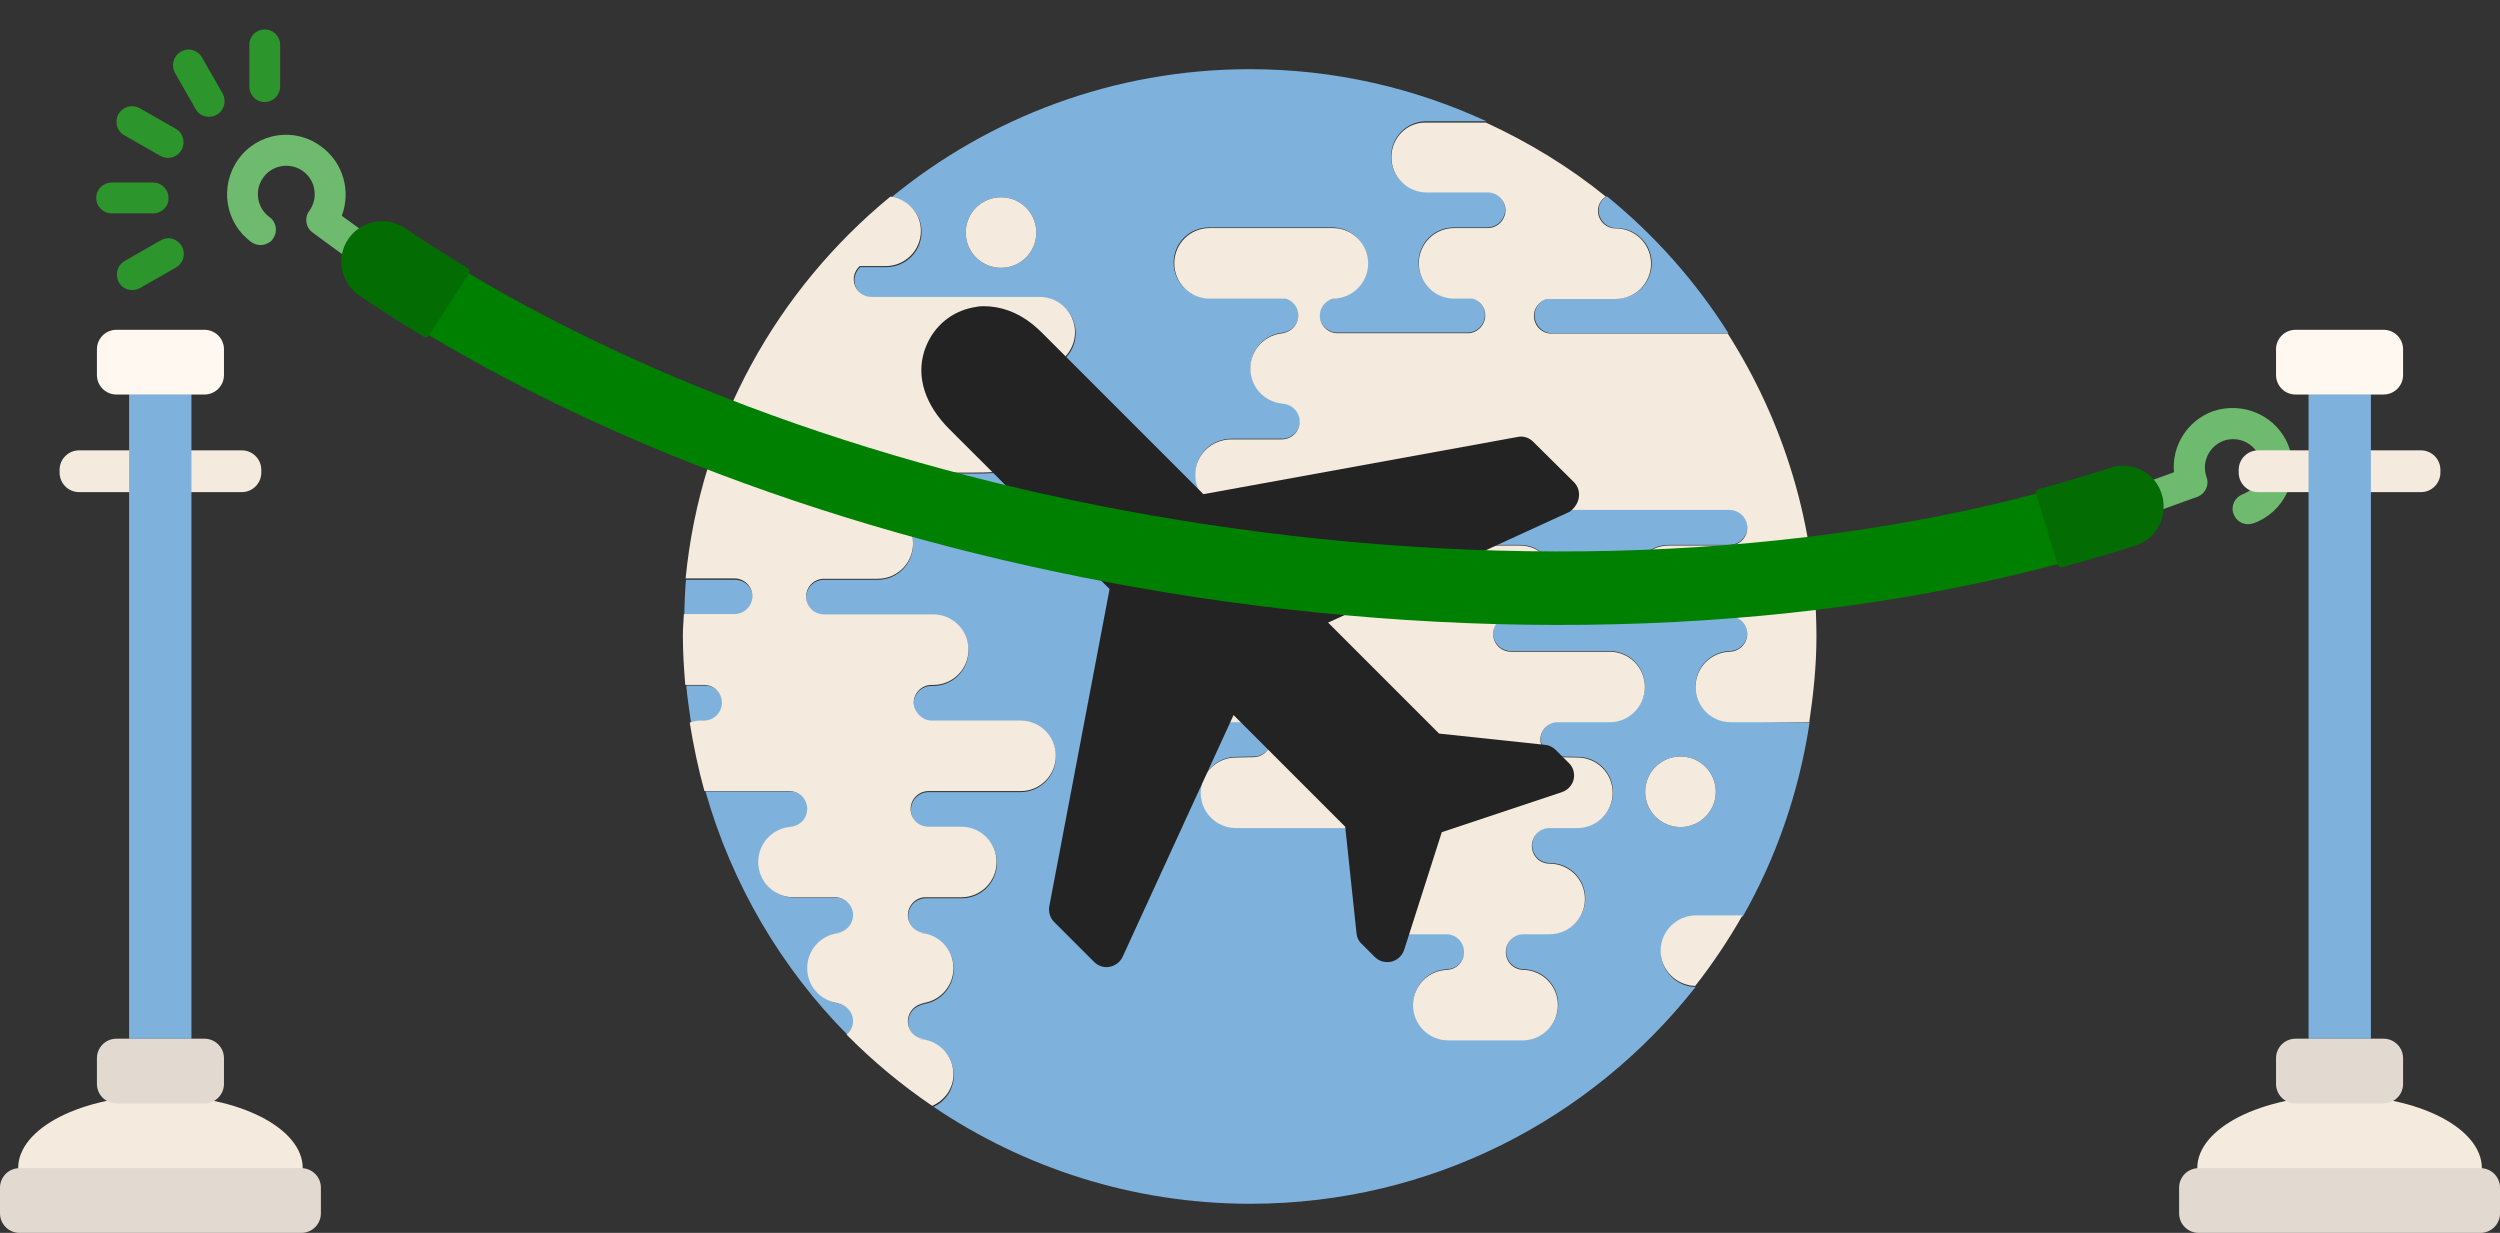
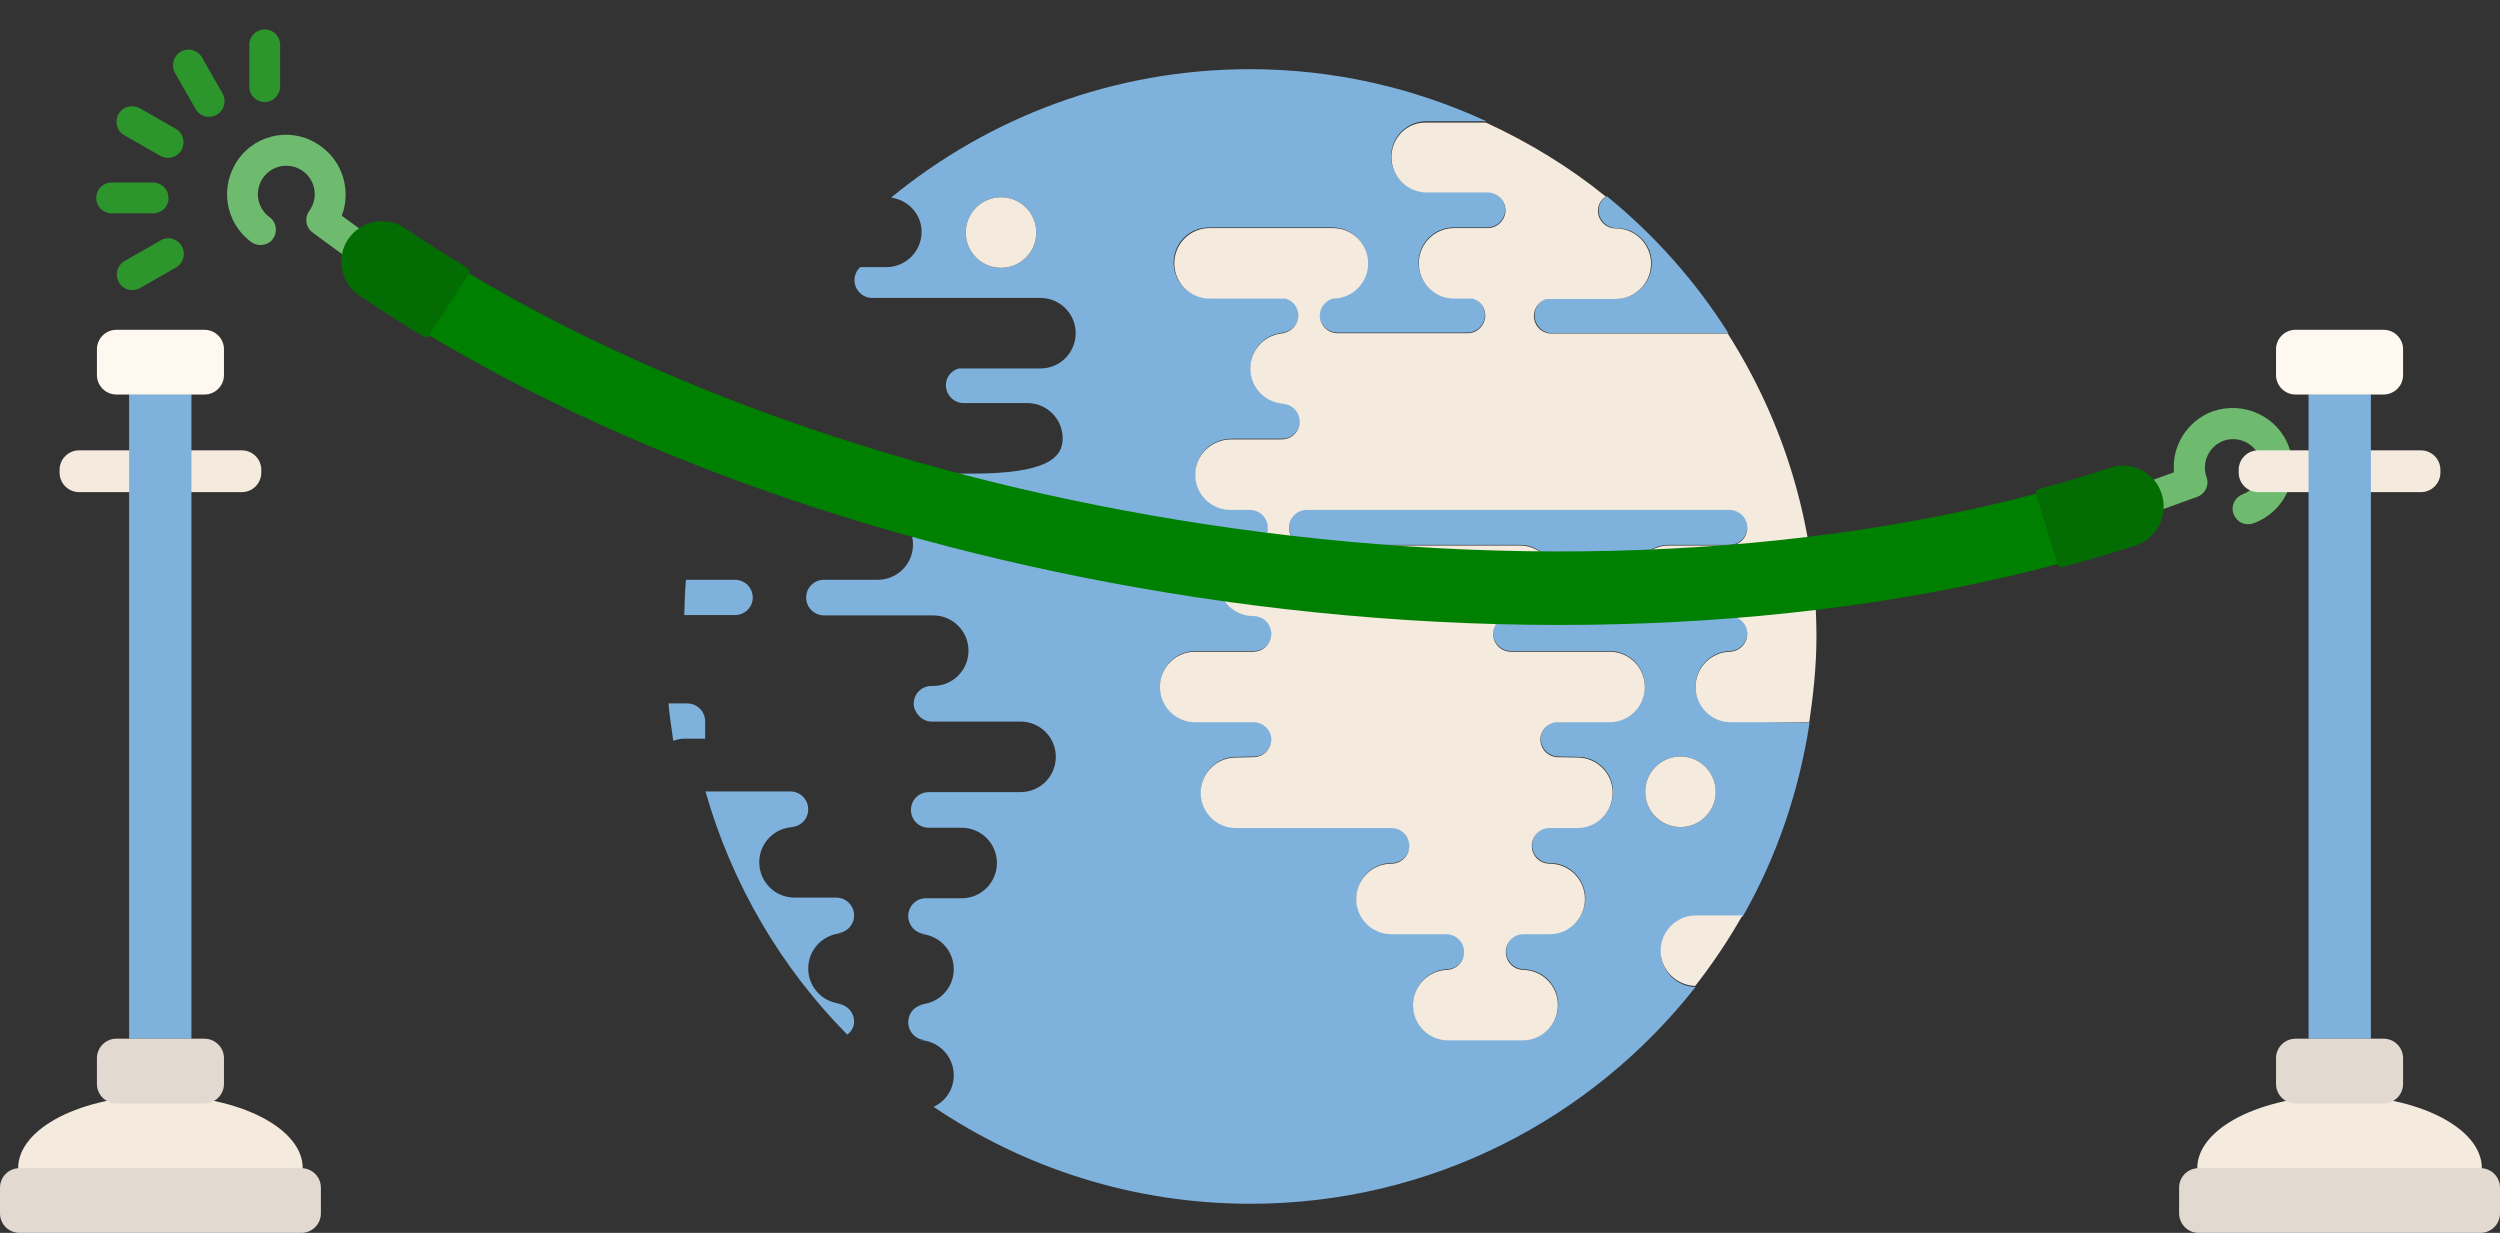
<svg xmlns="http://www.w3.org/2000/svg" version="1.1" id="Layer_1" x="0px" y="0px" viewBox="0 0 730 360" style="enable-background:new 0 0 730 360;" xml:space="preserve">
  <rect x="0" y="0" width="730" height="360" fill="#333333" stroke="none" />
  <style type="text/css">
	.st0{fill:#7EB2DD;}
	.st1{fill:#F4EADE;}
	.st2{fill:#232323;}
	.st3{fill:#6EBA6E;}
	.st4{fill:none;stroke:#F4EADE;stroke-width:19;stroke-linecap:round;stroke-linejoin:round;stroke-miterlimit:10;}
	.st5{fill:#008000;}
	.st6{fill:#036D03;}
	.st7{fill:#2C962C;}
	.st8{fill:#E2D9D0;}
	.st9{fill:#FFF8F0;}
</style>
  <g>
    <g>
      <g>
        <g>
          <path class="st0" d="M219.8,174.5c0-2.9-2.3-5.2-5.2-5.2h-14.3c-0.3,3.4-0.4,6.9-0.5,10.3h14.8      C217.5,179.6,219.8,177.3,219.8,174.5z" />
-           <path class="st0" d="M205.9,210.6c2.9,0,5.2-2.3,5.2-5.2c0-2.8-2.3-5.2-5.2-5.2h-5.5c0.3,3.7,0.9,7.3,1.4,10.9      c1-0.3,1.9-0.6,3-0.6H205.9z" />
+           <path class="st0" d="M205.9,210.6c0-2.8-2.3-5.2-5.2-5.2h-5.5c0.3,3.7,0.9,7.3,1.4,10.9      c1-0.3,1.9-0.6,3-0.6H205.9z" />
          <path class="st0" d="M249.4,298.3c0-2.8-2.3-5.2-5.2-5.2h2.1c-5.7,0-10.3-4.6-10.3-10.3s4.6-10.3,10.3-10.3h-2.1      c2.8,0,5.2-2.3,5.2-5.2c0-2.8-2.3-5.2-5.2-5.2H232c-5.7,0-10.3-4.6-10.3-10.3c0-5.7,4.6-10.3,10.3-10.3h-1.2      c2.9,0,5.2-2.3,5.2-5.2c0-2.8-2.3-5.2-5.2-5.2H206c7.7,27.1,22.1,51.5,41.4,71C248.6,301.2,249.4,299.9,249.4,298.3z" />
          <path class="st0" d="M505.4,210.7c-5.7,0-10.3-4.6-10.3-10.3c0-5.7,4.6-10.3,10.3-10.3h-0.4c2.8,0,5.2-2.3,5.2-5.2      c0-2.8-2.3-5.2-5.2-5.2h-17.7c-5.7,0-10.3-4.6-10.3-10.3c0-5.7,4.6-10.3,10.3-10.3h17.7c2.8,0,5.2-2.3,5.2-5.2s-2.3-5.2-5.2-5.2      H381.6c-2.9,0-5.2,2.3-5.2,5.2s2.3,5.2,5.2,5.2h62.2c5.7,0,10.3,4.6,10.3,10.3s-4.6,10.3-10.3,10.3h-2.6c-2.9,0-5.2,2.3-5.2,5.2      c0,2.8,2.3,5.2,5.2,5.2H470c5.7,0,10.3,4.6,10.3,10.3c0,5.7-4.6,10.3-10.3,10.3h-15.6c-2.5,0.4-4.5,2.4-4.5,5      c0,2.8,2.3,5.2,5.2,5.2l5.6,0.1c5.7,0,10.3,4.6,10.3,10.3s-4.6,10.3-10.3,10.3h-8.1c-2.9,0-5.2,2.3-5.2,5.2s2.3,5.2,5.2,5.2      c5.7,0,10.3,4.6,10.3,10.3c0,5.7-4.6,10.3-10.3,10.3H445c-2.9,0-5.2,2.3-5.2,5.2s2.3,5.2,5.2,5.2h-0.3c5.7,0,10.3,4.6,10.3,10.3      c0,5.7-4.6,10.3-10.3,10.3h-21.7c-5.7,0-10.3-4.6-10.3-10.3c0-5.7,4.6-10.3,10.3-10.3h-0.6c2.9,0,5.2-2.3,5.2-5.2      s-2.3-5.2-5.2-5.2h-16c-5.7,0-10.3-4.6-10.3-10.3s4.6-10.3,10.3-10.3c2.8,0,5.2-2.3,5.2-5.2s-2.3-5.2-5.1-5.2h-45.5      c-5.7,0-10.3-4.6-10.3-10.3c0-5.7,4.6-10.3,10.3-10.3l5.1-0.1c2.9,0,5.2-2.3,5.2-5.2c0-2.6-2-4.7-4.5-5h-17.7      c-5.7,0-10.3-4.6-10.3-10.3c0-5.7,4.6-10.3,10.3-10.3h17c2.9,0,5.2-2.3,5.2-5.2c0-2.8-2.3-5.2-5.2-5.2      c-5.7,0-10.3-4.6-10.3-10.3c0-5.7,4.6-10.3,10.3-10.3h-1c2.8,0,5.2-2.3,5.2-5.2s-2.3-5.2-5.2-5.2h-5.7      c-5.7,0-10.3-4.6-10.3-10.3c0-5.7,4.6-10.3,10.6-10.3h14.7c2.8,0,5.2-2.3,5.2-5.2s-2.3-5.2-5.2-5.2h1.1      c-5.7,0-10.3-4.6-10.3-10.3s4.6-10.3,10.3-10.3h-1.5c2.9,0,5.2-2.3,5.2-5.2c0-2.3-1.6-4.2-3.7-4.9H353      c-5.7,0-10.3-4.6-10.3-10.3c0-5.7,4.6-10.3,10.3-10.3h36c5.7,0,10.3,4.6,10.3,10.3s-4.6,10.3-10.3,10.3H389      c-2.1,0.6-3.7,2.5-3.7,4.9c0,2.8,2.3,5.2,5.2,5.2h38c2.8,0,5.1-2.3,5.1-5.2c0-2.3-1.6-4.2-3.7-4.9h-5.4      c-5.7,0-10.3-4.6-10.3-10.3c0-5.7,4.6-10.3,10.3-10.3h9.8c2.8,0,5.2-2.3,5.2-5.2c0-2.8-2.3-5.2-5.2-5.2h-17.8      c-5.7,0-10.3-4.6-10.3-10.3c0-5.7,4.6-10.3,10.3-10.3H434c-21-9.7-44.4-15.2-69-15.2c-39.8,0-76.3,14.1-104.8,37.5      c5,0.7,8.9,4.8,8.9,10c0,5.7-4.6,10.3-10.3,10.3h-7.6c-1,0.9-1.7,2.3-1.7,3.8c0,2.8,2.3,5.2,5.2,5.2h49.1      c5.7,0,10.3,4.6,10.3,10.3s-4.6,10.3-10.3,10.3h-23.9c-2.1,0.6-3.7,2.5-3.7,4.9c0,2.8,2.3,5.2,5.2,5.2H300      c5.7,0,10.3,4.6,10.3,10.3c0,5.7-4.6,10.3-26.6,10.3h-29.1c-2.9,0-5.2,2.3-5.2,5.2c0,2.8,2.3,5.2,5.2,5.2h1.7      c5.7,0,10.3,4.6,10.3,10.3c0,5.7-4.6,10.3-10.3,10.3h-15.7c-2.9,0-5.2,2.3-5.2,5.2c0,2.8,2.3,5.2,5.2,5.2h31.9      c5.7,0,10.3,4.6,10.3,10.3s-4.6,10.3-10.3,10.3H272c-2.9,0-5.2,2.3-5.2,5.2c0,2.4,2.3,5.2,5.2,5.2h26c5.7,0,10.3,4.6,10.3,10.3      c0,5.7-4.6,10.3-10.3,10.3h-26.8c-2.9,0-5.2,2.3-5.2,5.2c0,2.9,2.3,5.2,5.2,5.2h9.6c5.7,0,10.3,4.6,10.3,10.3      c0,5.7-4.6,10.3-10.3,10.3h-10.5c-2.8,0-5.1,2.3-5.1,5.2c0,2.8,2.3,5.2,5.1,5.2h-2.1c5.7,0,10.3,4.6,10.3,10.3      s-4.6,10.3-10.3,10.3h2.1c-2.8,0-5.1,2.3-5.1,5.2c0,2.8,2.3,5.2,5.1,5.2h-2.1c5.7,0,10.3,4.6,10.3,10.3c0,4.1-2.4,7.6-5.9,9.2      c26.4,17.8,58.2,28.3,92.5,28.3c52.8,0,99.7-24.8,130-63.3c-5.6-0.1-10.1-4.7-10.1-10.3c0-5.7,4.6-10.3,10.3-10.3h13.6      c9.8-17.2,16.4-36.3,19.5-56.6L505.4,210.7L505.4,210.7z M292.3,78.2c-5.7,0-10.3-4.6-10.3-10.3c0-5.7,4.6-10.3,10.3-10.3      c5.7,0,10.3,4.6,10.3,10.3C302.6,73.6,298,78.2,292.3,78.2z M490.7,241.5c-5.7,0-10.3-4.6-10.3-10.3c0-5.7,4.6-10.3,10.3-10.3      s10.3,4.6,10.3,10.3C501,236.9,496.4,241.5,490.7,241.5z" />
          <path class="st0" d="M466.8,61.4c0,2.8,2.3,5.2,5.2,5.2c5.7,0,10.3,4.6,10.3,10.3s-4.6,10.3-10.3,10.3h-20.2      c-2.1,0.6-3.7,2.5-3.7,4.9c0,2.8,2.3,5.2,5.1,5.2h34.2c6.2,0,11.8,0,17.3,0c-9.6-15.2-21.6-28.7-35.5-40      C467.7,58.2,466.8,59.7,466.8,61.4z" />
          <path class="st1" d="M484.9,277.6c0,5.6,4.5,10.1,10.1,10.3c5.1-6.5,9.7-13.4,13.8-20.6h-13.6      C489.6,267.3,484.9,271.9,484.9,277.6z" />
          <circle class="st1" cx="490.7" cy="231.2" r="10.3" />
          <path class="st1" d="M292.3,57.6c-5.7,0-10.3,4.6-10.3,10.3c0,5.7,4.6,10.3,10.3,10.3c5.7,0,10.3-4.6,10.3-10.3      C302.6,62.2,298,57.6,292.3,57.6z" />
-           <path class="st1" d="M278.4,313.7c0-5.7-4.6-10.3-10.3-10.3h2.1c-2.8,0-5.1-2.3-5.1-5.2c0-2.8,2.3-5.2,5.1-5.2h-2.1      c5.7,0,10.3-4.6,10.3-10.3s-4.6-10.3-10.3-10.3h2.1c-2.8,0-5.1-2.3-5.1-5.2c0-2.8,2.3-5.2,5.1-5.2h10.5      c5.7,0,10.3-4.6,10.3-10.3c0-5.7-4.6-10.3-10.3-10.3h-9.6c-2.9,0-5.2-2.3-5.2-5.2c0-2.8,2.3-5.2,5.2-5.2H298      c5.7,0,10.3-4.6,10.3-10.3c0-5.7-4.6-10.3-10.3-10.3h-26c-2.9,0-5.2-2.8-5.2-5.2c0-2.8,2.3-5.2,5.2-5.2h0.5      c5.7,0,10.3-4.6,10.3-10.3c0-5.7-4.6-10.3-10.3-10.3h-31.9c-2.9,0-5.2-2.3-5.2-5.2c0-2.9,2.3-5.2,5.2-5.2h15.7      c5.7,0,10.3-4.6,10.3-10.3c0-5.7-4.6-10.3-10.3-10.3h-1.7c-2.9,0-5.2-2.3-5.2-5.2c0-2.8,2.3-5.2,5.2-5.2h29.1      c22,0,26.6-4.6,26.6-10.3c0-5.7-4.6-10.3-10.3-10.3h-18.8c-2.9,0-5.2-2.3-5.2-5.2c0-2.3,1.6-4.2,3.7-4.9h23.9      c5.7,0,10.3-4.6,10.3-10.3s-4.6-10.3-10.3-10.3h-49.1c-2.9,0-5.2-2.3-5.2-5.2c0-1.5,0.7-2.8,1.7-3.8h7.6      c5.7,0,10.3-4.6,10.3-10.3c0-5.2-3.9-9.3-8.9-10c-33,27.1-55.4,66.6-59.8,111.5h14.3c2.8,0,5.2,2.3,5.2,5.2      c0,2.8-2.3,5.2-5.2,5.2h-14.8c-0.1,2.1-0.3,4.1-0.3,6.2c0,4.9,0.3,9.7,0.7,14.5h5.5c2.9,0,5.2,2.3,5.2,5.2      c0,2.8-2.3,5.2-5.2,5.2h-1.2c-1.1,0-2,0.3-3,0.6c1.1,6.8,2.5,13.5,4.3,20h24.8c2.9,0,5.2,2.3,5.2,5.2c0,2.9-2.3,5.2-5.2,5.2h1.2      c-5.7,0-10.3,4.6-10.3,10.3c0,5.7,4.6,10.3,10.3,10.3h12.2c2.8,0,5.2,2.3,5.2,5.2c0,2.8-2.3,5.2-5.2,5.2h2.1      c-5.7,0-10.3,4.6-10.3,10.3s4.6,10.3,10.3,10.3h-2.1c2.8,0,5.2,2.3,5.2,5.2c0,1.6-0.8,3-1.9,3.9c7.6,7.7,16,14.7,25,20.8      C275.9,321.3,278.4,317.8,278.4,313.7z" />
          <path class="st1" d="M406.3,45.9c0,5.7,4.6,10.3,10.3,10.3h17.8c2.8,0,5.2,2.3,5.2,5.2c0,2.8-2.3,5.2-5.2,5.2h-9.8      c-5.7,0-10.3,4.6-10.3,10.3c0,5.7,4.6,10.3,10.3,10.3h5.4c2.1,0.6,3.7,2.5,3.7,4.9c0,2.8-2.3,5.2-5.1,5.2h-38      c-2.9,0-5.2-2.3-5.2-5.2c0-2.3,1.6-4.2,3.7-4.9h0.1c5.7,0,10.3-4.6,10.3-10.3c0-5.7-4.6-10.3-10.3-10.3h-36      c-5.7,0-10.3,4.6-10.3,10.3s4.6,10.3,10.3,10.3h22.2c2.1,0.6,3.7,2.5,3.7,4.9c0,2.8-2.3,5.2-5.2,5.2h1.5      c-5.7,0-10.3,4.6-10.3,10.3s4.6,10.3,10.3,10.3h-1.1c2.8,0,5.2,2.3,5.2,5.2s-2.3,5.2-5.2,5.2h-14.7c-5.9,0-10.6,4.6-10.6,10.3      c0,5.7,4.6,10.3,10.3,10.3h5.7c2.8,0,5.2,2.3,5.2,5.2s-2.3,5.2-5.2,5.2h1c-5.7,0-10.3,4.6-10.3,10.3s4.6,10.3,10.3,10.3      c2.9,0,5.2,2.3,5.2,5.2c0,2.8-2.3,5.2-5.2,5.2h-17c-5.7,0-10.3,4.6-10.3,10.3c0,5.7,4.6,10.3,10.3,10.3h17.7      c2.5,0.4,4.5,2.4,4.5,5c0,2.8-2.3,5.2-5.2,5.2l-5.1,0.1c-5.7,0-10.3,4.6-10.3,10.3s4.6,10.3,10.3,10.3h45.5      c2.8,0,5.1,2.3,5.1,5.2s-2.3,5.2-5.2,5.2c-5.7,0-10.3,4.6-10.3,10.3c0,5.7,4.6,10.3,10.3,10.3h16c2.9,0,5.2,2.3,5.2,5.2      s-2.3,5.2-5.2,5.2h0.6c-5.7,0-10.3,4.6-10.3,10.3c0,5.7,4.6,10.3,10.3,10.3h21.7c5.7,0,10.3-4.6,10.3-10.3      c0-5.7-4.6-10.3-10.3-10.3h0.3c-2.9,0-5.2-2.3-5.2-5.2s2.3-5.2,5.2-5.2h7.6c5.7,0,10.3-4.6,10.3-10.3s-4.6-10.3-10.3-10.3      c-2.9,0-5.2-2.3-5.2-5.2s2.3-5.2,5.2-5.2h8.1c5.7,0,10.3-4.6,10.3-10.3c0-5.7-4.6-10.3-10.3-10.3l-5.6-0.1      c-2.9,0-5.2-2.3-5.2-5.2c0-2.6,2-4.7,4.5-5H470c5.7,0,10.3-4.6,10.3-10.3c0-5.7-4.6-10.3-10.3-10.3h-28.8      c-2.9,0-5.2-2.3-5.2-5.2c0-2.8,2.3-5.2,5.2-5.2h2.6c5.7,0,10.3-4.6,10.3-10.3c0-5.7-4.6-10.3-10.3-10.3h-62.2      c-2.9,0-5.2-2.3-5.2-5.2s2.3-5.2,5.2-5.2h123.4c2.8,0,5.2,2.3,5.2,5.2s-2.3,5.2-5.2,5.2h-17.7c-5.7,0-10.3,4.6-10.3,10.3      s4.6,10.3,10.3,10.3h17.7c2.8,0,5.2,2.3,5.2,5.2c0,2.8-2.3,5.2-5.2,5.2h0.4c-5.7,0-10.3,4.6-10.3,10.3c0,5.7,4.6,10.3,10.3,10.3      h22.9c1.2-8.1,2.1-16.4,2.1-24.9c0-32.6-9.6-63-25.9-88.6c-5.4,0-11.1,0-17.3,0h-34.2c-2.8,0-5.1-2.3-5.1-5.2      c0-2.3,1.6-4.2,3.7-4.9h20.2c5.7,0,10.3-4.6,10.3-10.3c0-5.7-4.6-10.3-10.3-10.3c-2.9,0-5.2-2.3-5.2-5.2c0-1.7,0.9-3.2,2.3-4.1      c-10.6-8.6-22.4-15.8-35-21.6h-17.4C410.9,35.6,406.3,40.2,406.3,45.9z" />
        </g>
        <g>
-           <path class="st2" d="M461,145.4c0.3-1.7-0.2-3.4-1.4-4.6L447.7,129c-1.2-1.2-2.9-1.8-4.6-1.4l-91.7,16.7l-47-47      c-1-1-2-1.9-3-2.7c-4.4-3.5-9.2-5.2-14.3-5.2h0c-1.1,0-2.1,0.2-3.1,0.4c-3,0.6-5.8,1.9-8.1,3.8c-0.6,0.5-1.1,0.9-1.8,1.7      c-1.9,2-3.3,4.5-4.2,7.2c-2.4,7.6,0.2,15.7,7.3,22.8l46.8,46.7l-17.6,92.6c-0.3,1.7,0.2,3.4,1.4,4.6l11.7,11.7      c1,1,2.3,1.5,3.6,1.5c0.3,0,0.6,0,0.9-0.1c1.7-0.3,3.1-1.4,3.8-2.9l32.4-70.6l32.6,32.6l3.3,31.1c0.1,1.2,0.6,2.3,1.5,3.1      l3.8,3.8c1.3,1.3,3.1,1.8,4.9,1.4c1.7-0.4,3.1-1.7,3.7-3.4l11-34.4l35.1-11.7c1.7-0.6,3-2,3.4-3.7c0.4-1.7-0.1-3.6-1.4-4.8      l-3.8-3.8c-0.8-0.8-1.9-1.4-3.1-1.5l-31-3.3l-32.4-32.4l70.6-32.4C459.6,148.5,460.7,147.1,461,145.4z" />
-         </g>
+           </g>
      </g>
      <g>
        <g>
          <path class="st3" d="M668.4,130.6c3.3,9-1.4,19-10.4,22.2c-2,0.7-4.1,0-5.2-1.6c-0.2-0.3-0.4-0.7-0.6-1.1      c-0.9-2.4,0.4-4.9,2.7-5.8c4.3-1.6,6.5-6.3,5-10.6c-1.6-4.3-6.3-6.5-10.6-5c-4.3,1.6-6.5,6.3-5,10.6c0.9,2.4-0.4,4.9-2.7,5.8      c-2.1,0.8-2.1,0.8-0.1,0l-13.8,5l-3.1-8.5l10.2-3.7c-0.7-7.6,3.8-15,11.3-17.8C655.2,117,665.2,121.6,668.4,130.6z" />
          <path class="st3" d="M69.6,46.5c-5.6,7.8-3.9,18.6,3.8,24.2c1.7,1.2,3.9,1.1,5.5-0.1c0.3-0.2,0.6-0.5,0.8-0.9c1.5-2,1-4.9-1-6.3      c-3.7-2.7-4.5-7.9-1.8-11.6s7.9-4.5,11.6-1.8c3.7,2.7,4.5,7.9,1.8,11.6c-1.5,2-1,4.9,1,6.3c1.8,1.3,1.8,1.3,0.1,0.1l11.9,8.7      l5.3-7.3l-8.8-6.4c2.7-7.1,0.5-15.5-6-20.2C86.1,37,75.2,38.7,69.6,46.5z" />
          <g>
            <g>
              <path class="st4" d="M619.9,147.9" />
            </g>
            <g>
              <path class="st5" d="M630.1,144.6c-1.8-5.6-7.9-8.7-13.6-6.9c-72.8,23.7-164,29.6-256.8,16.5C275.7,142.4,197.2,116,136,79.3        l-11.7,18c63.8,38.4,145.4,65.9,232.5,78.2c96,13.5,190.6,7.3,266.4-17.4C628.9,156.3,631.9,150.2,630.1,144.6z" />
              <g>
                <path class="st6" d="M136.6,78.3c-6.3-3.8-12.5-7.7-18.4-11.7c-1.5-1-3.2-1.7-5-1.9c-4.5-0.6-8.9,1.3-11.5,5.1         c-1.8,2.6-2.4,5.8-1.8,8.9c0.6,3.1,2.4,5.8,5,7.6c6,4,12.3,8.1,18.8,12c0.1,0.1,0.3,0.1,0.4,0.2c0.4,0.1,0.9-0.1,1.1-0.5         l11.7-18c0.2-0.3,0.2-0.6,0.2-0.9C137,78.7,136.8,78.5,136.6,78.3z" />
                <path class="st6" d="M631.2,144.2c-1.4-4.4-5.1-7.5-9.7-8.1c-1.8-0.3-3.6-0.1-5.3,0.5c-6.8,2.2-13.8,4.3-20.9,6.2         c-0.3,0.1-0.5,0.3-0.7,0.5c-0.1,0.3-0.2,0.6-0.1,0.9l6.3,20.6c0.1,0.4,0.5,0.7,0.9,0.8c0.1,0,0.3,0,0.5,0         c7.3-2,14.5-4.1,21.4-6.3c3-1,5.5-3.1,6.9-5.9C631.9,150.5,632.2,147.2,631.2,144.2z" />
              </g>
            </g>
          </g>
          <g>
            <path class="st7" d="M44.7,62.3H32.6c-2.5,0-4.5-2-4.5-4.5s2-4.5,4.5-4.5h12.1c2.5,0,4.5,2,4.5,4.5       C49.3,60.3,47.2,62.3,44.7,62.3z" />
          </g>
          <g>
            <path class="st7" d="M38.6,84.7c-1.6,0-3.1-0.8-3.9-2.3c-1.2-2.2-0.5-4.9,1.7-6.2l10.5-6c2.2-1.3,4.9-0.5,6.2,1.7       c1.2,2.2,0.5,4.9-1.7,6.2l-10.5,6C40.2,84.5,39.4,84.7,38.6,84.7z" />
          </g>
          <g>
            <path class="st7" d="M49.1,46.1c-0.8,0-1.5-0.2-2.3-0.6l-10.5-6c-2.2-1.2-2.9-4-1.7-6.2c1.3-2.2,4-2.9,6.2-1.7l10.5,6       c2.2,1.2,2.9,4,1.7,6.2C52.2,45.2,50.7,46.1,49.1,46.1z" />
          </g>
          <g>
            <path class="st7" d="M61,34.1c-1.6,0-3.1-0.8-3.9-2.3l-6-10.5c-1.2-2.2-0.5-4.9,1.7-6.2c2.2-1.3,4.9-0.5,6.2,1.7l6,10.5       c1.2,2.2,0.5,4.9-1.7,6.2C62.6,33.9,61.8,34.1,61,34.1z" />
          </g>
          <g>
            <path class="st7" d="M77.3,29.8c-2.5,0-4.5-2-4.5-4.5V13.1c0-2.5,2-4.5,4.5-4.5s4.5,2,4.5,4.5v12.1       C81.8,27.7,79.8,29.8,77.3,29.8z" />
          </g>
        </g>
        <g>
          <path class="st1" d="M653.7,138c0,3.1,2.5,5.7,5.7,5.7h14.7c3.1,0,5.7-2.5,5.7-5.7v-0.8c0-3.1-2.5-5.7-5.7-5.7h-14.7      c-3.1,0-5.7,2.5-5.7,5.7V138z" />
          <path class="st1" d="M712.6,138c0,3.1-2.5,5.7-5.7,5.7h-14.7c-3.1,0-5.7-2.5-5.7-5.7v-0.8c0-3.1,2.5-5.7,5.7-5.7h14.7      c3.1,0,5.7,2.5,5.7,5.7V138z" />
          <path class="st1" d="M641.6,341.1c0,11.7,83.1,11.7,83.1,0s-18.6-21.2-41.5-21.2S641.6,329.4,641.6,341.1z" />
          <rect x="674.1" y="115.1" class="st0" width="18.2" height="188.2" />
          <path class="st8" d="M664.6,316.5c0,3.1,2.5,5.7,5.7,5.7H696c3.1,0,5.7-2.5,5.7-5.7V309c0-3.1-2.5-5.7-5.7-5.7h-25.7      c-3.1,0-5.7,2.5-5.7,5.7V316.5z" />
          <path class="st9" d="M664.6,109.5c0,3.1,2.5,5.7,5.7,5.7H696c3.1,0,5.7-2.5,5.7-5.7v-7.5c0-3.1-2.5-5.7-5.7-5.7h-25.7      c-3.1,0-5.7,2.5-5.7,5.7V109.5z" />
          <path class="st8" d="M636.3,354.3c0,3.1,2.5,5.7,5.7,5.7h82.3c3.1,0,5.7-2.5,5.7-5.7v-7.5c0-3.1-2.5-5.7-5.7-5.7H642      c-3.1,0-5.7,2.5-5.7,5.7V354.3z" />
        </g>
        <g>
          <path class="st1" d="M76.3,138c0,3.1-2.5,5.7-5.7,5.7H55.9c-3.1,0-5.7-2.5-5.7-5.7v-0.8c0-3.1,2.5-5.7,5.7-5.7h14.7      c3.1,0,5.7,2.5,5.7,5.7V138z" />
          <path class="st1" d="M17.4,138c0,3.1,2.5,5.7,5.7,5.7h14.7c3.1,0,5.7-2.5,5.7-5.7v-0.8c0-3.1-2.5-5.7-5.7-5.7H23.1      c-3.1,0-5.7,2.5-5.7,5.7C17.4,137.2,17.4,138,17.4,138z" />
          <path class="st1" d="M88.4,341.1c0,11.7-83.1,11.7-83.1,0s18.6-21.2,41.5-21.2S88.4,329.4,88.4,341.1z" />
          <rect x="37.7" y="115.1" class="st0" width="18.2" height="188.2" />
          <path class="st8" d="M65.4,316.5c0,3.1-2.5,5.7-5.7,5.7H34c-3.1,0-5.7-2.5-5.7-5.7V309c0-3.1,2.5-5.7,5.7-5.7h25.7      c3.1,0,5.7,2.5,5.7,5.7V316.5z" />
          <path class="st9" d="M65.4,109.5c0,3.1-2.5,5.7-5.7,5.7H34c-3.1,0-5.7-2.5-5.7-5.7v-7.5c0-3.1,2.5-5.7,5.7-5.7h25.7      c3.1,0,5.7,2.5,5.7,5.7V109.5z" />
          <path class="st8" d="M93.7,354.3c0,3.1-2.5,5.7-5.7,5.7H5.7c-3.1,0-5.7-2.5-5.7-5.7v-7.5c0-3.1,2.5-5.7,5.7-5.7H88      c3.1,0,5.7,2.5,5.7,5.7V354.3z" />
        </g>
      </g>
    </g>
  </g>
</svg>